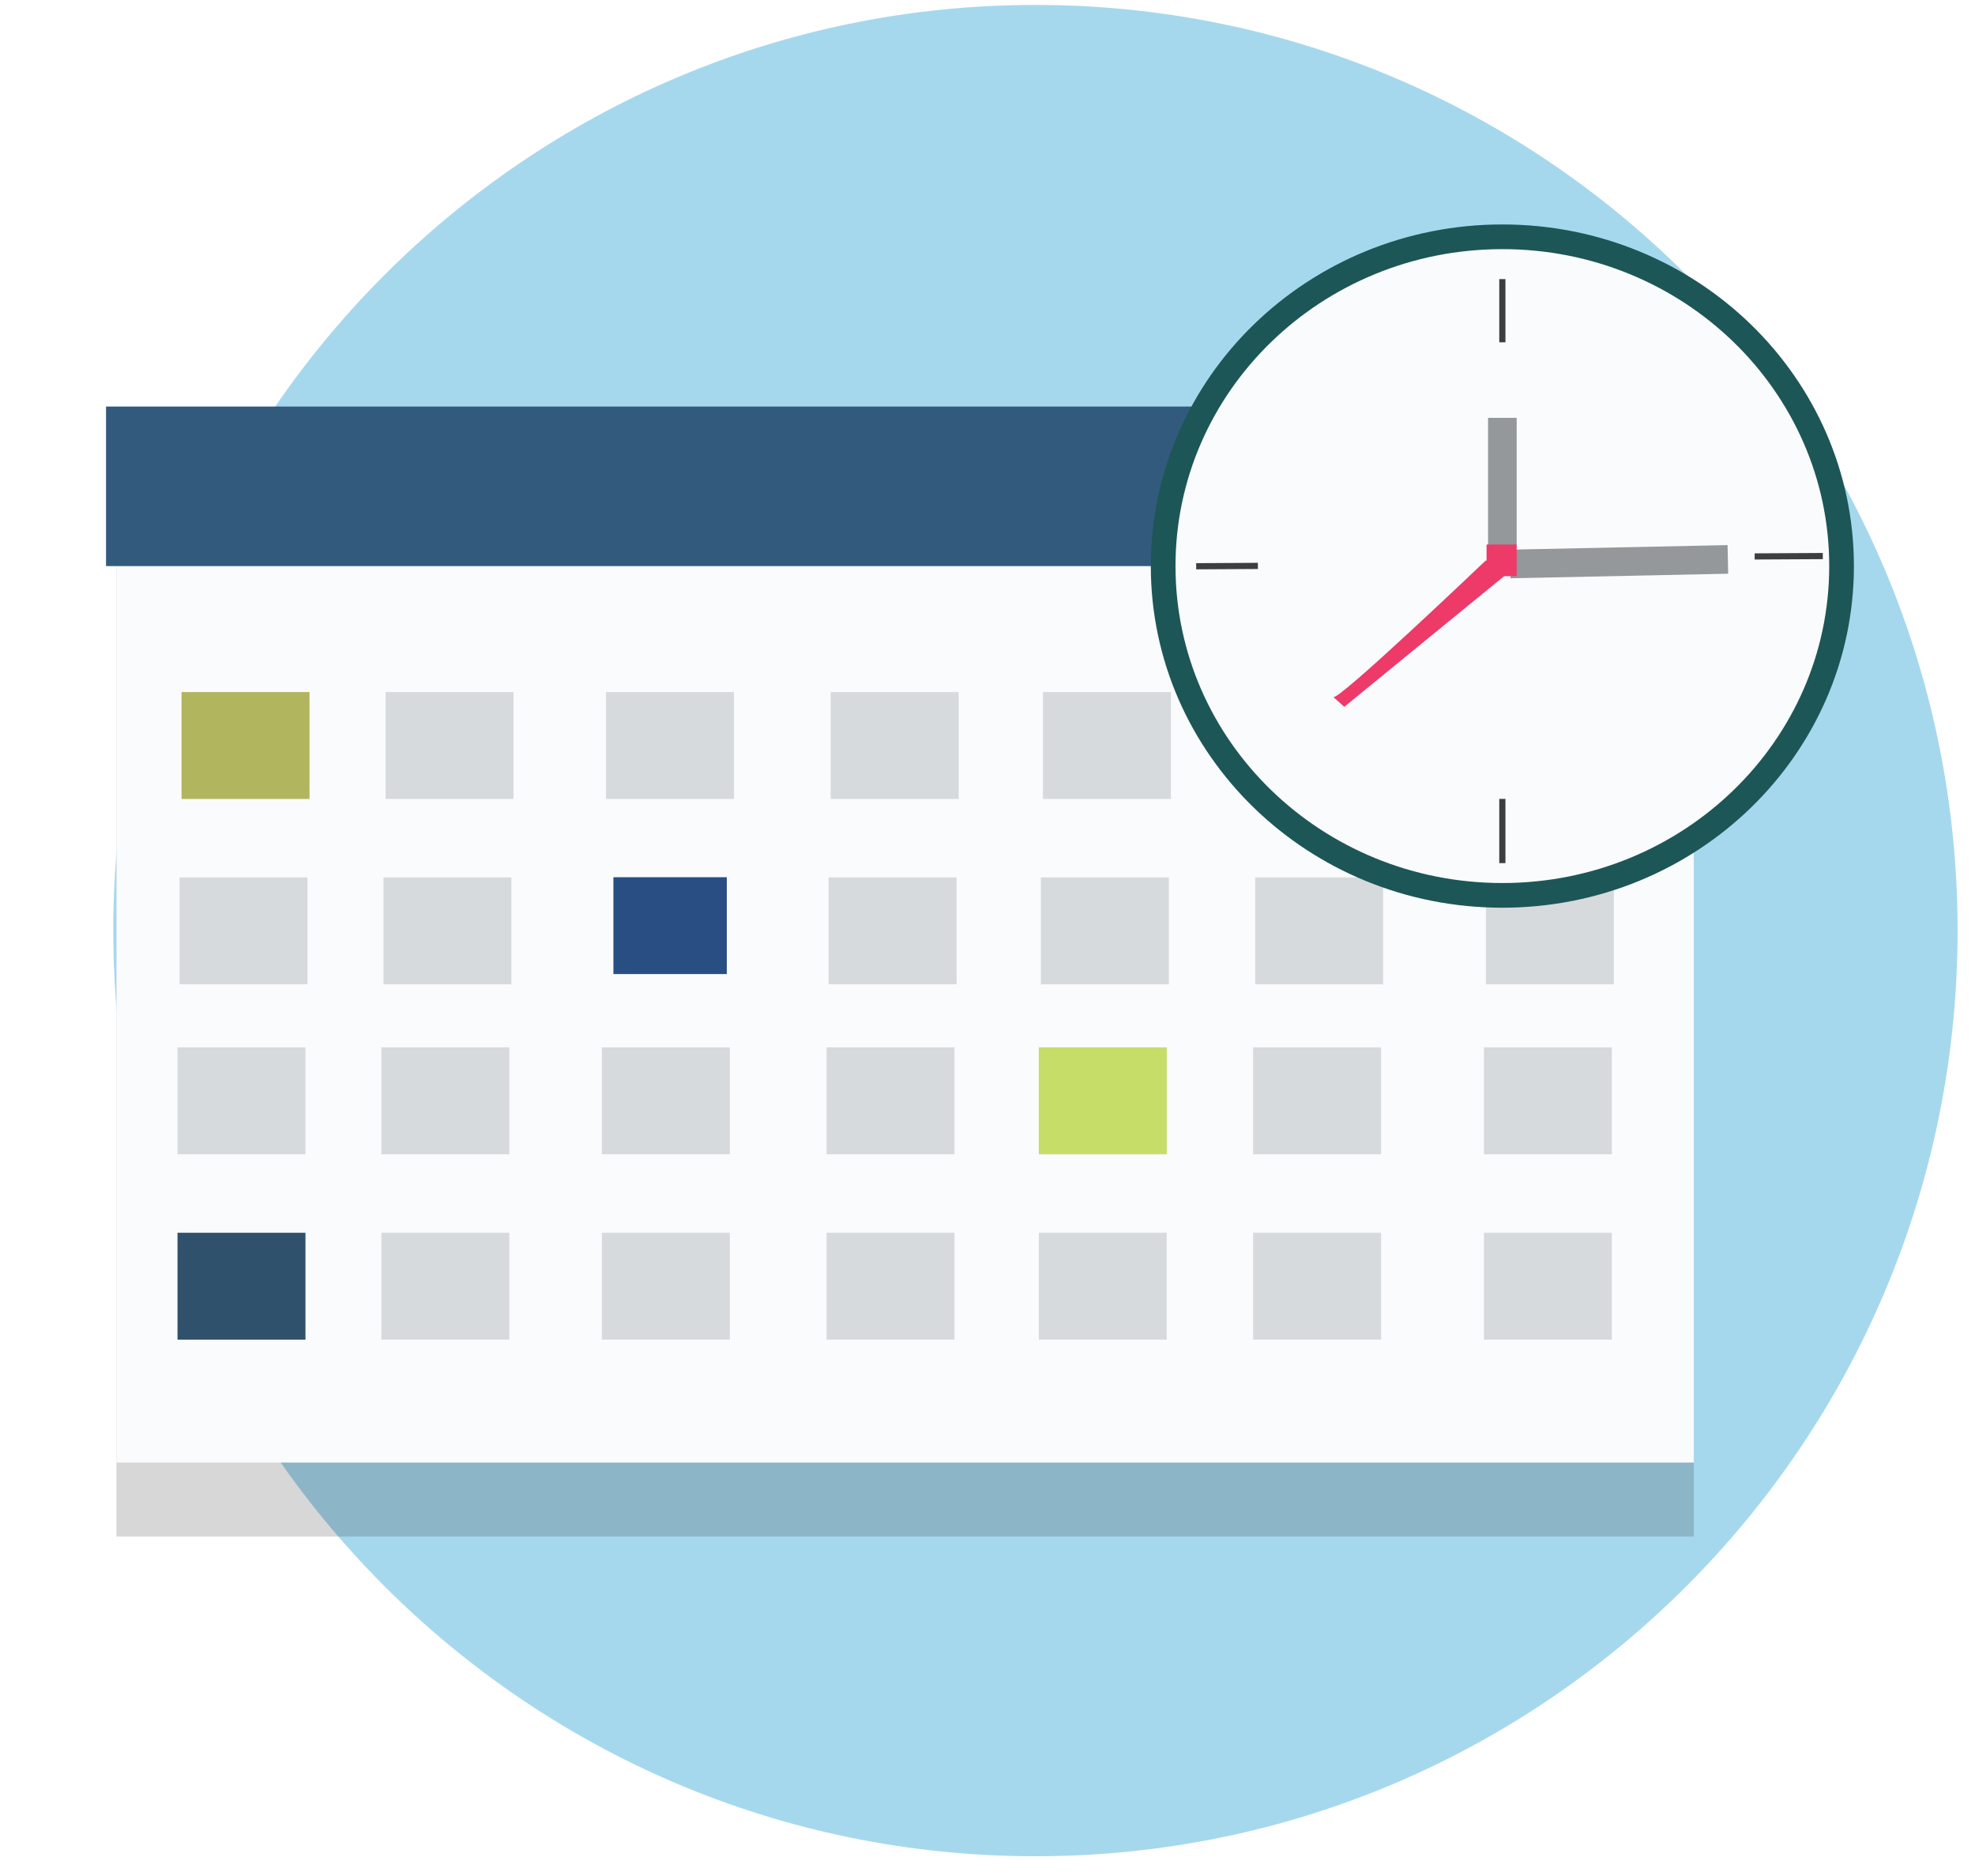
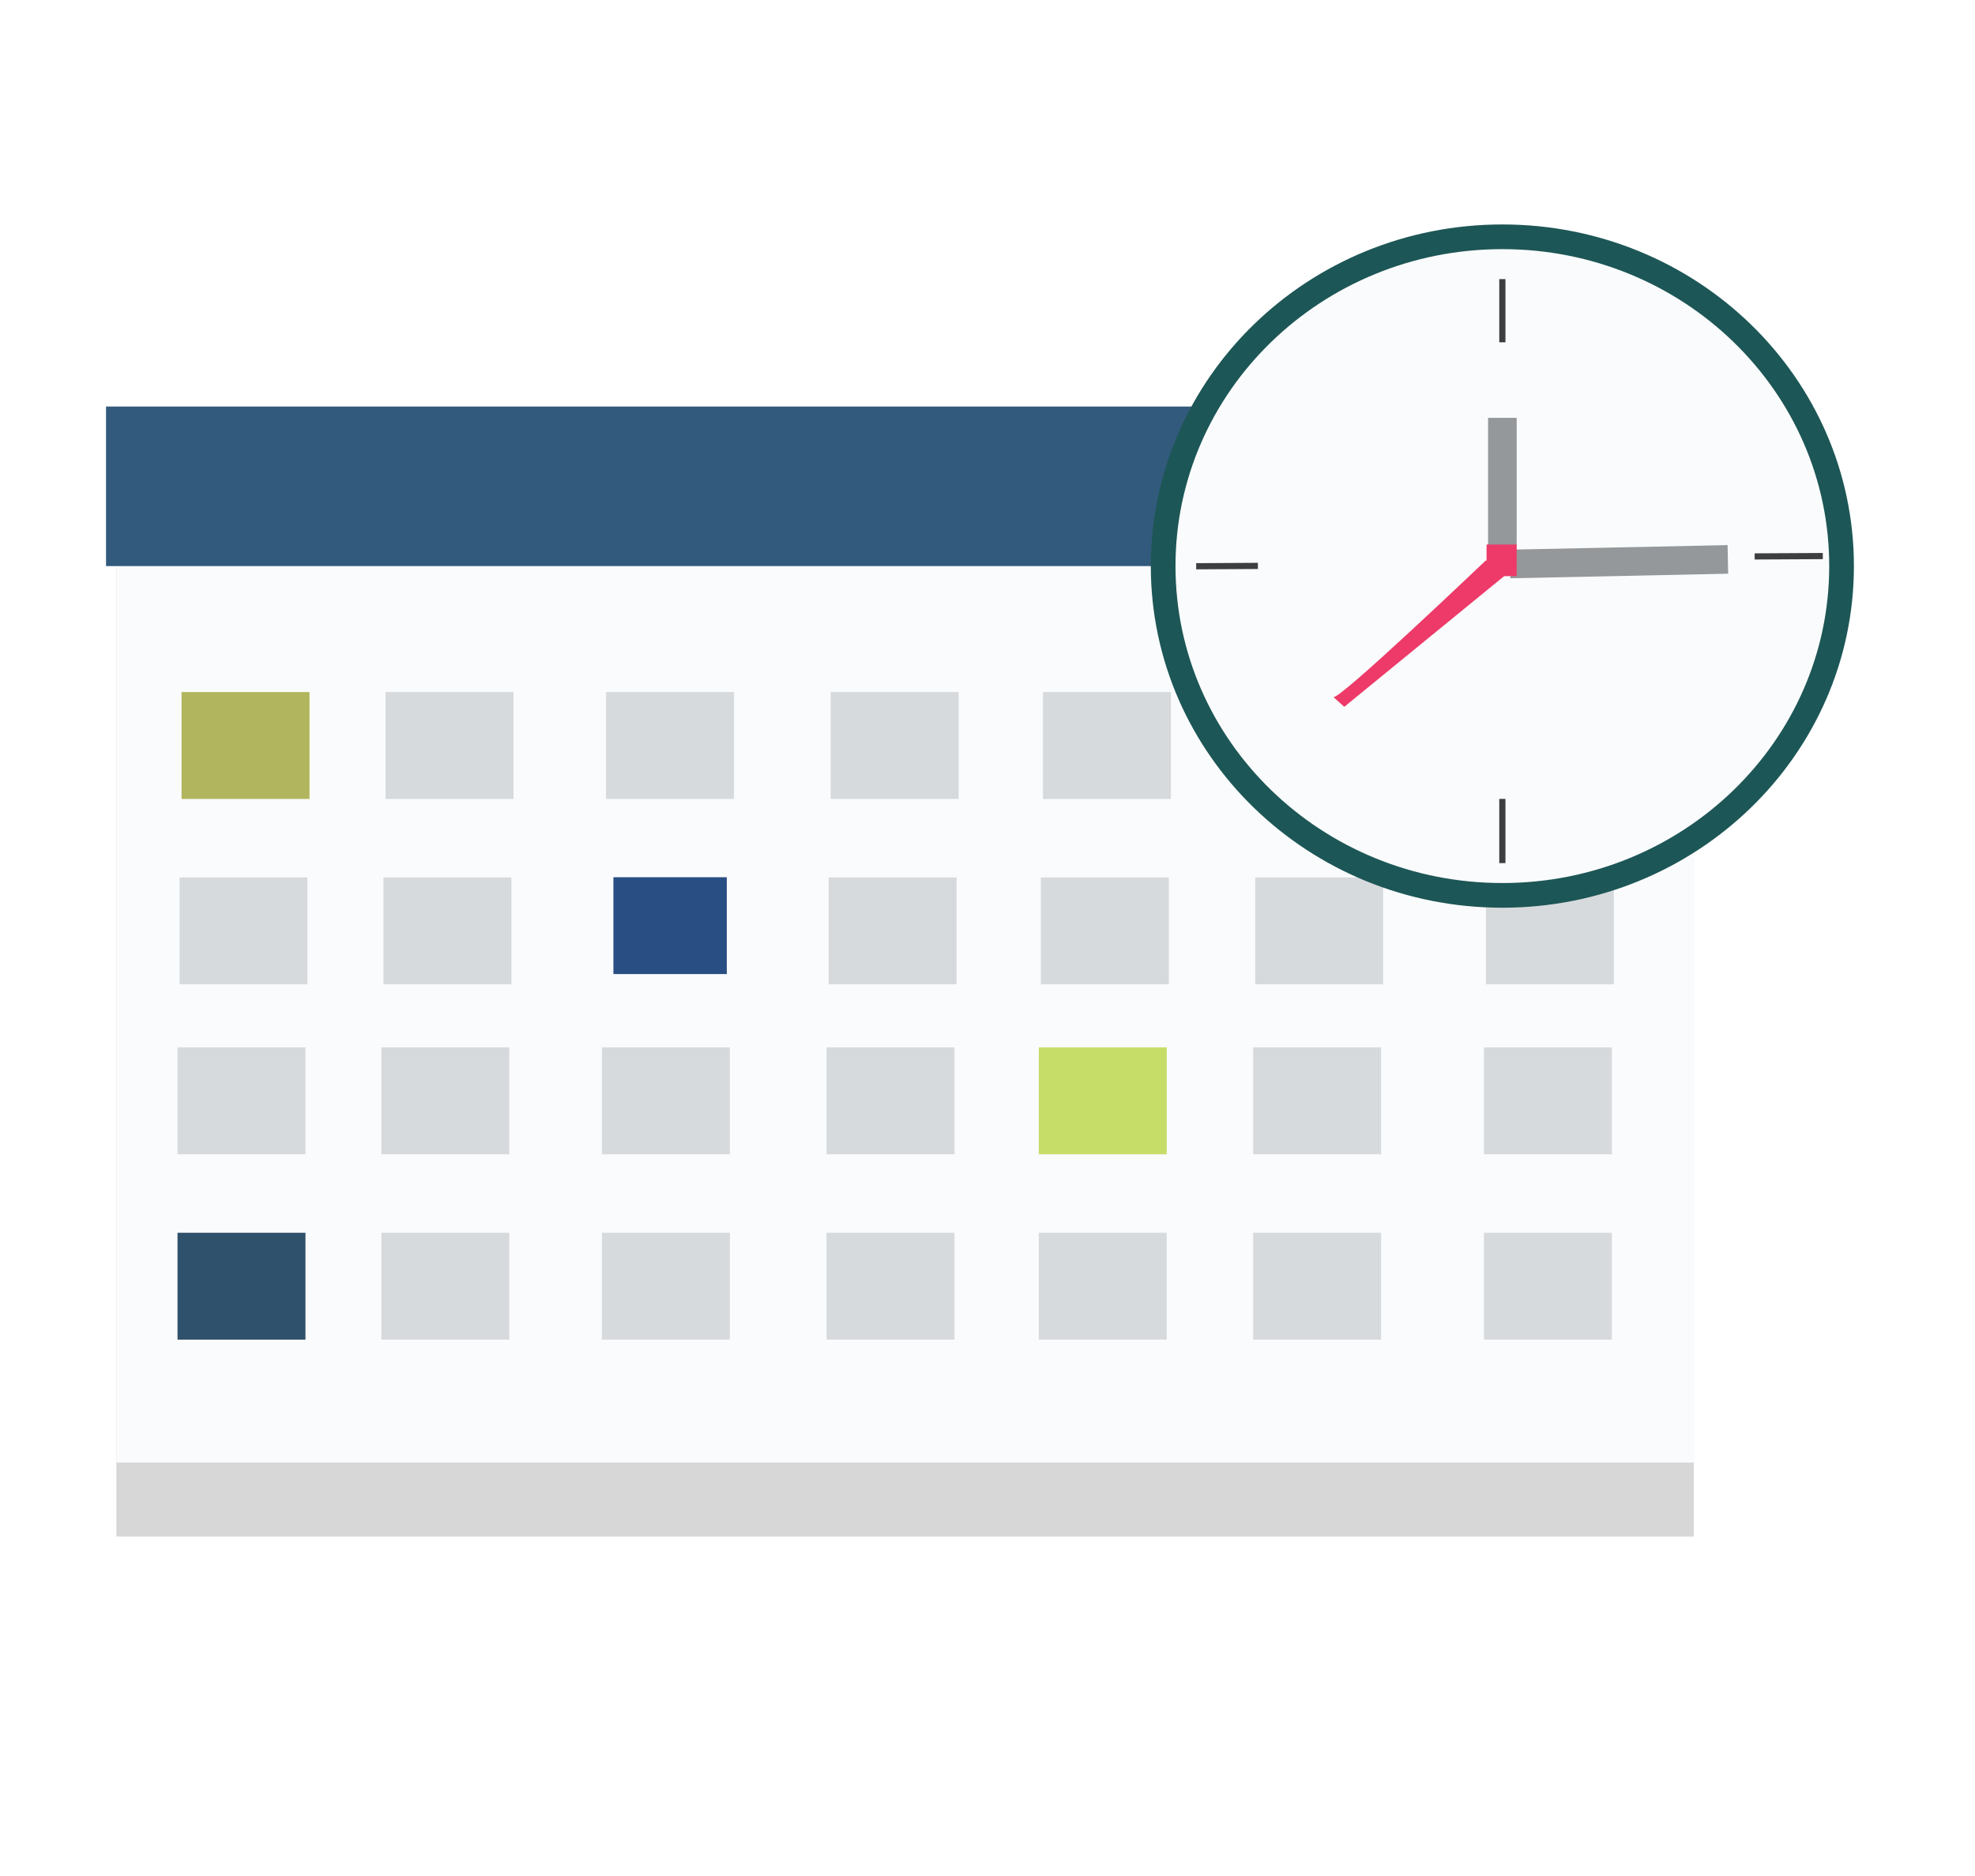
<svg xmlns="http://www.w3.org/2000/svg" width="80" height="76" viewBox="0 0 80 76">
  <defs>
    <mask id="ptz1b" width="2" height="2" x="-1" y="-1">
      <path fill="#fff" d="M4 19h65v41H4z" />
      <path d="M4.715 59.25V19.492H68.61V59.25z" />
    </mask>
    <filter id="ptz1a" width="97" height="76" x="-12" y="3" filterUnits="userSpaceOnUse">
      <feOffset dy="3" in="SourceGraphic" result="FeOffset1714Out" />
      <feGaussianBlur in="FeOffset1714Out" result="FeGaussianBlur1715Out" stdDeviation="2.4 2.4" />
    </filter>
  </defs>
  <g>
    <g>
      <g>
-         <path fill="#a6d8ed" d="M4.589 37.7C4.589 16.99 21.312.2 41.942.2c20.63 0 37.353 16.79 37.353 37.5S62.57 75.2 41.942 75.2c-20.63 0-37.353-16.79-37.353-37.5z" />
-       </g>
+         </g>
      <g>
        <g>
          <g filter="url(#ptz1a)">
            <path fill="none" d="M4.715 59.25V19.492H68.61V59.25z" mask="url(&quot;#ptz1b&quot;)" />
            <path fill-opacity=".16" d="M4.715 59.25V19.492H68.61V59.25z" />
          </g>
          <path fill="#fafbfc" d="M4.715 59.25V19.492H68.61V59.25z" />
        </g>
        <g>
          <path fill="#325a7c" d="M4.295 16.47v6.464H69l.042-6.464z" />
        </g>
        <g>
          <path fill="#b1b55d" d="M7.354 32.367v-4.33h5.183v4.33z" />
        </g>
        <g>
          <path fill="#d7dadd" d="M15.617 32.367v-4.33H20.8v4.33z" />
        </g>
        <g>
          <path fill="#d7dadd" d="M24.548 32.367v-4.33h5.184v4.33z" />
        </g>
        <g>
          <path fill="#d7dadd" d="M33.647 32.367v-4.33h5.184v4.33z" />
        </g>
        <g>
          <path fill="#d7dadd" d="M42.246 32.367v-4.33h5.184v4.33z" />
        </g>
        <g>
          <path fill="#d7dadd" d="M50.927 32.367v-4.33h5.184v4.33z" />
        </g>
        <g>
-           <path fill="#d7dadd" d="M60.272 32.367v-4.33h5.183v4.33z" />
-         </g>
+           </g>
        <g>
          <path fill="#d7dadd" d="M7.272 39.877v-4.33h5.183v4.33z" />
        </g>
        <g>
          <path fill="#d7dadd" d="M15.533 39.877v-4.33h5.183v4.33z" />
        </g>
        <g>
          <path fill="#294e84" d="M24.847 39.461v-3.923h4.593v3.923z" />
        </g>
        <g>
          <path fill="#d7dadd" d="M33.563 39.877v-4.33h5.184v4.33z" />
        </g>
        <g>
          <path fill="#d7dadd" d="M42.162 39.877v-4.33h5.184v4.33z" />
        </g>
        <g>
          <path fill="#d7dadd" d="M50.843 39.877v-4.33h5.184v4.33z" />
        </g>
        <g>
          <path fill="#d7dadd" d="M60.19 39.877v-4.33h5.183v4.33z" />
        </g>
        <g>
          <path fill="#d7dadd" d="M7.19 46.761v-4.33h5.183v4.33z" />
        </g>
        <g>
          <path fill="#d7dadd" d="M15.448 46.761v-4.33h5.184v4.33z" />
        </g>
        <g>
          <path fill="#d7dadd" d="M24.38 46.761v-4.33h5.184v4.33z" />
        </g>
        <g>
          <path fill="#d7dadd" d="M33.479 46.761v-4.33h5.183v4.33z" />
        </g>
        <g>
          <path fill="#c6dd68" d="M42.078 46.761v-4.33h5.183v4.33z" />
        </g>
        <g>
          <path fill="#d7dadd" d="M50.759 46.761v-4.33h5.184v4.33z" />
        </g>
        <g>
          <path fill="#d7dadd" d="M60.108 46.761v-4.33h5.183v4.33z" />
        </g>
        <g>
          <path fill="#30516b" d="M7.19 54.271v-4.33h5.183v4.33z" />
        </g>
        <g>
          <path fill="#d7dadd" d="M15.448 54.271v-4.33h5.184v4.33z" />
        </g>
        <g>
          <path fill="#d7dadd" d="M24.38 54.271v-4.33h5.184v4.33z" />
        </g>
        <g>
          <path fill="#d7dadd" d="M33.479 54.271v-4.33h5.183v4.33z" />
        </g>
        <g>
          <path fill="#d7dadd" d="M42.078 54.271v-4.33h5.183v4.33z" />
        </g>
        <g>
          <path fill="#d7dadd" d="M50.759 54.271v-4.33h5.184v4.33z" />
        </g>
        <g>
          <path fill="#d7dadd" d="M60.108 54.271v-4.33h5.183v4.33z" />
        </g>
        <g />
        <g>
          <g>
            <path fill="#fafbfc" d="M47.115 22.933c0-7.368 6.152-13.34 13.74-13.34 7.589 0 13.74 5.972 13.74 13.34 0 7.367-6.151 13.34-13.74 13.34-7.588 0-13.74-5.973-13.74-13.34z" />
            <path fill="none" stroke="#1d5656" stroke-miterlimit="50" d="M47.115 22.933c0-7.368 6.152-13.34 13.74-13.34 7.589 0 13.74 5.972 13.74 13.34 0 7.367-6.151 13.34-13.74 13.34-7.588 0-13.74-5.973-13.74-13.34z" />
          </g>
          <g>
            <path fill="none" stroke="#3d3e3f" stroke-miterlimit="50" stroke-width=".25" d="M60.855 32.365v2.601" />
          </g>
          <g>
            <path fill="none" stroke="#3d3e3f" stroke-miterlimit="50" stroke-width=".25" d="M60.855 11.307v2.56" />
          </g>
          <g>
            <path fill="none" stroke="#3d3e3f" stroke-miterlimit="50" stroke-width=".25" d="M71.075 22.542l2.76-.015" />
          </g>
          <g>
            <path fill="none" stroke="#3d3e3f" stroke-miterlimit="50" stroke-width=".25" d="M48.453 22.94l2.5-.014" />
          </g>
          <g>
            <path fill="#94989b" d="M60.276 22.085v-5.158h1.159v5.158z" />
          </g>
          <g>
            <path fill="#94989b" d="M61.182 23.427l-.024-1.159 8.82-.185.024 1.159z" />
          </g>
          <g>
            <path fill="#ed3a69" d="M61.435 22.06h-1.22v1.281h1.22z" />
          </g>
          <g>
            <path fill="#ed3a69" d="M54.001 28.231l.45.404 6.5-5.314-.763-.621c-.001 0-6.118 5.842-6.187 5.531z" />
          </g>
        </g>
      </g>
    </g>
  </g>
</svg>